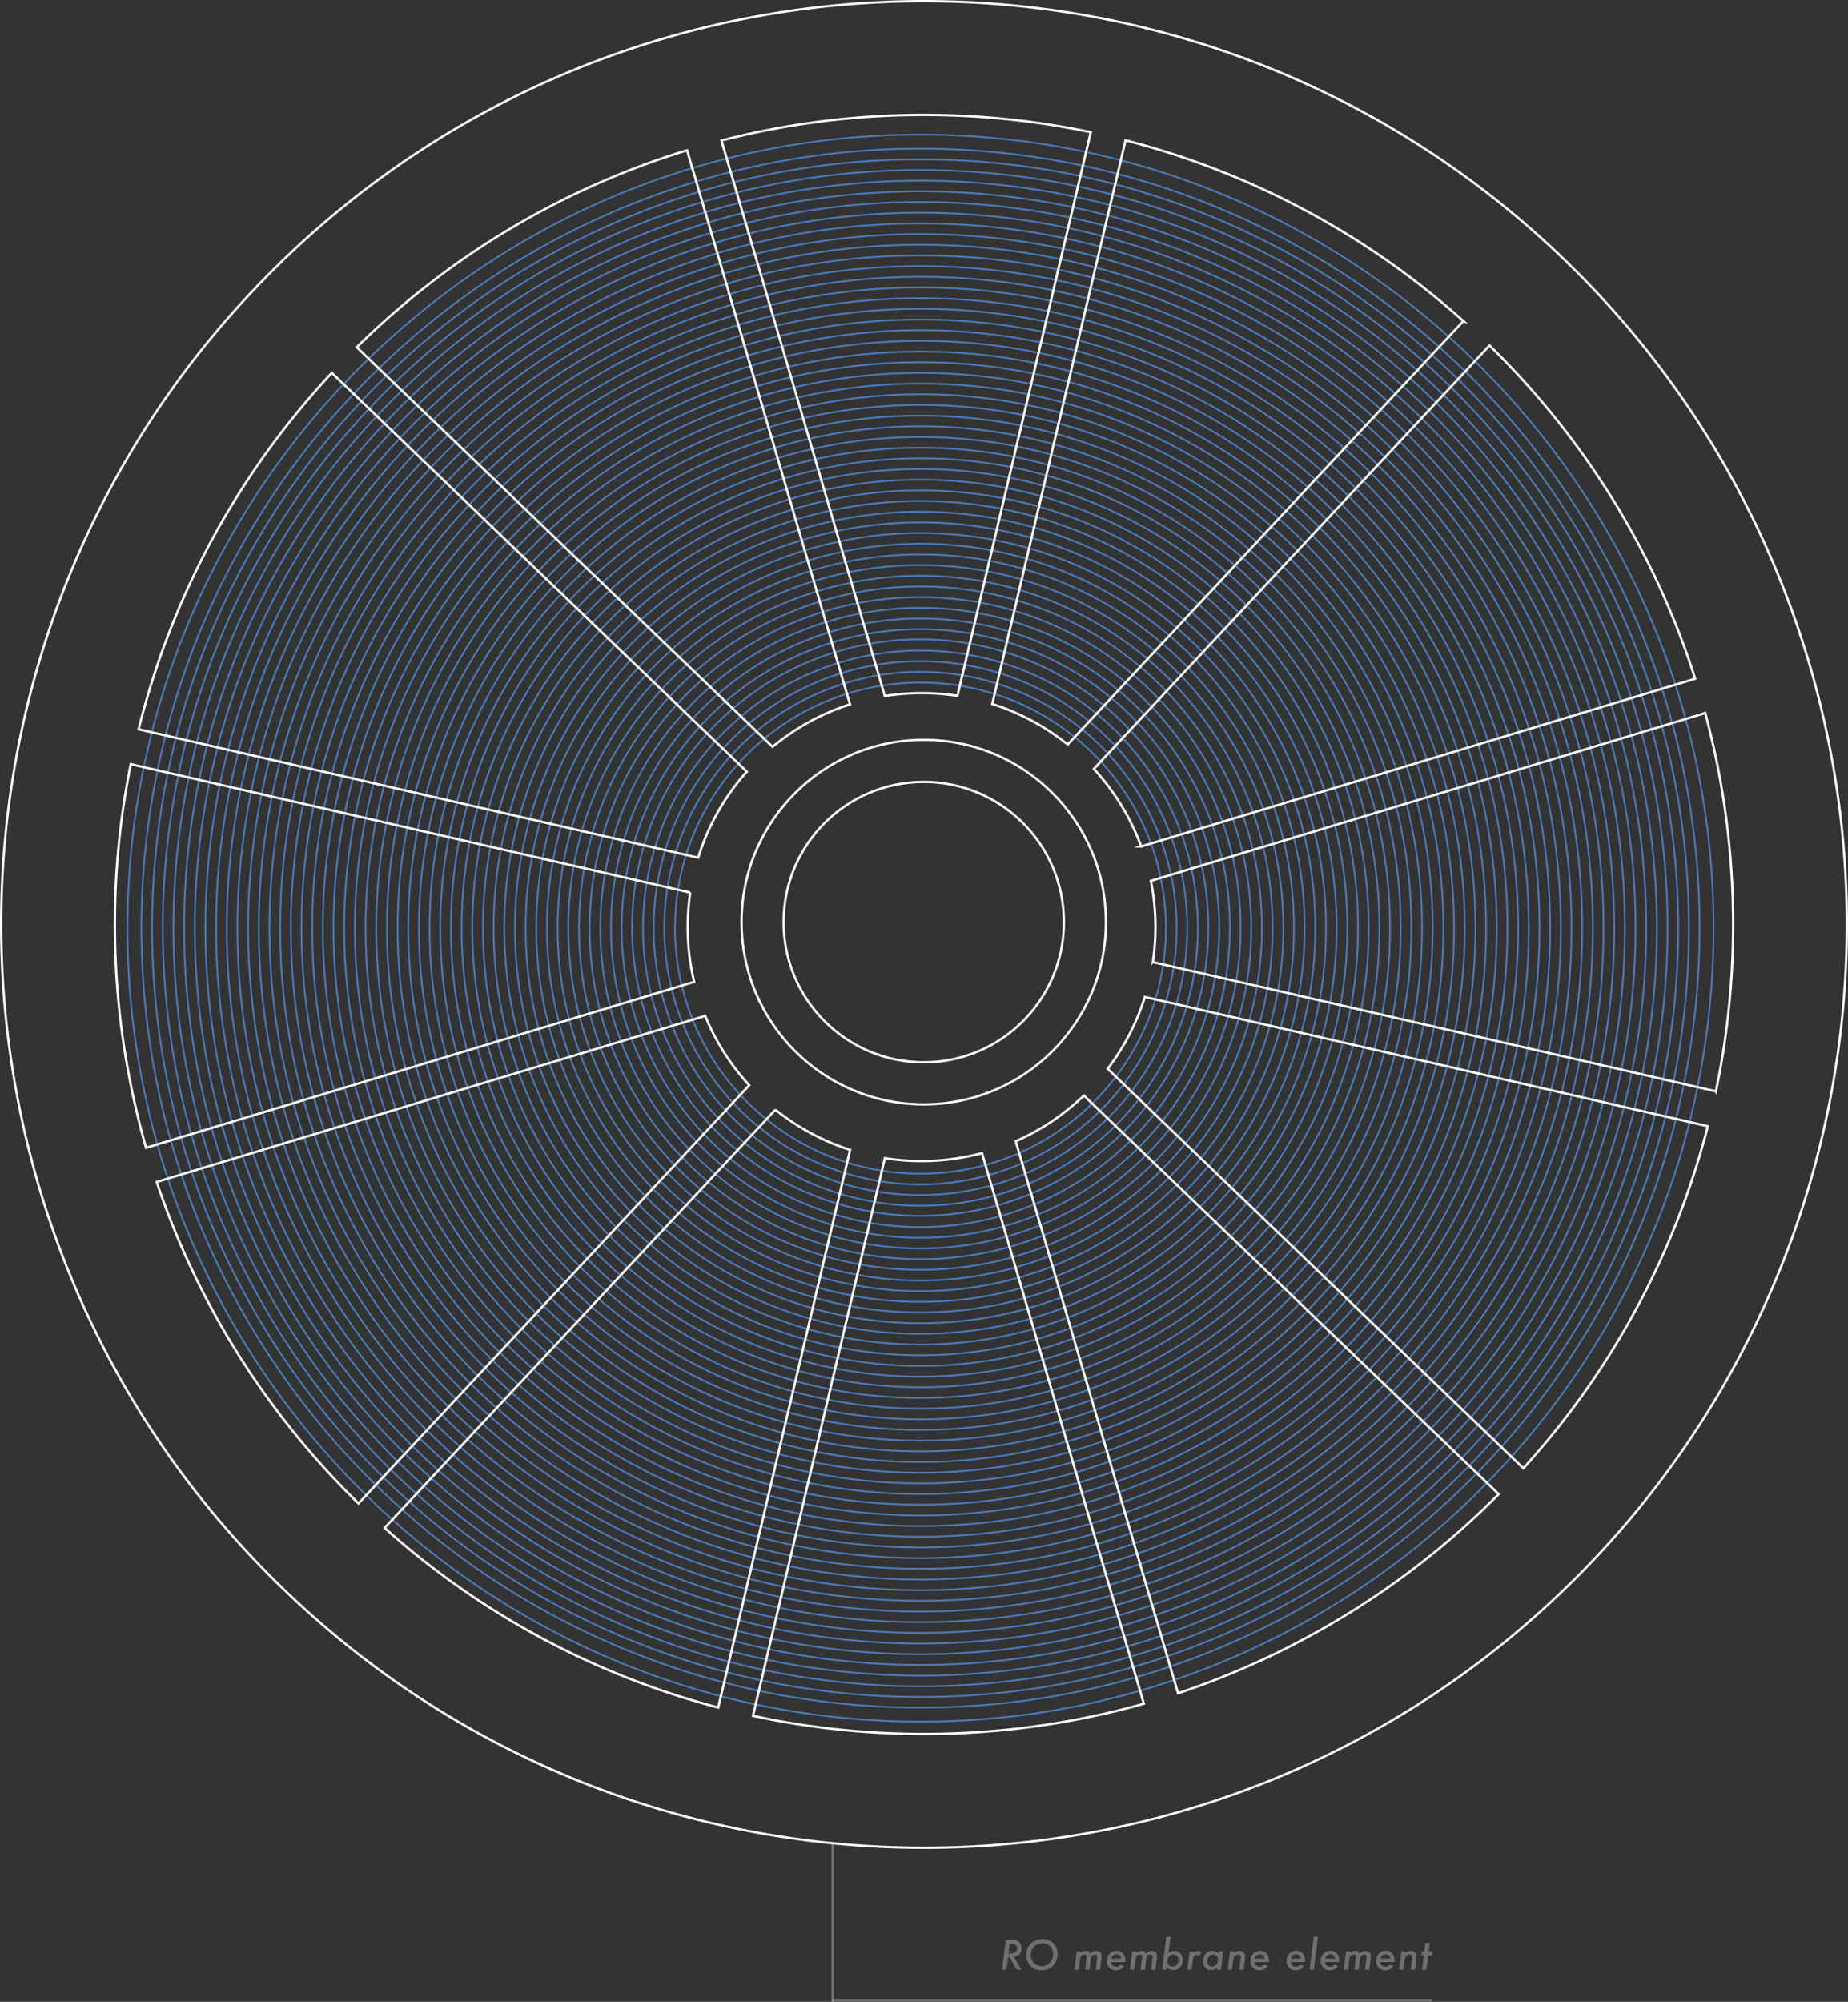
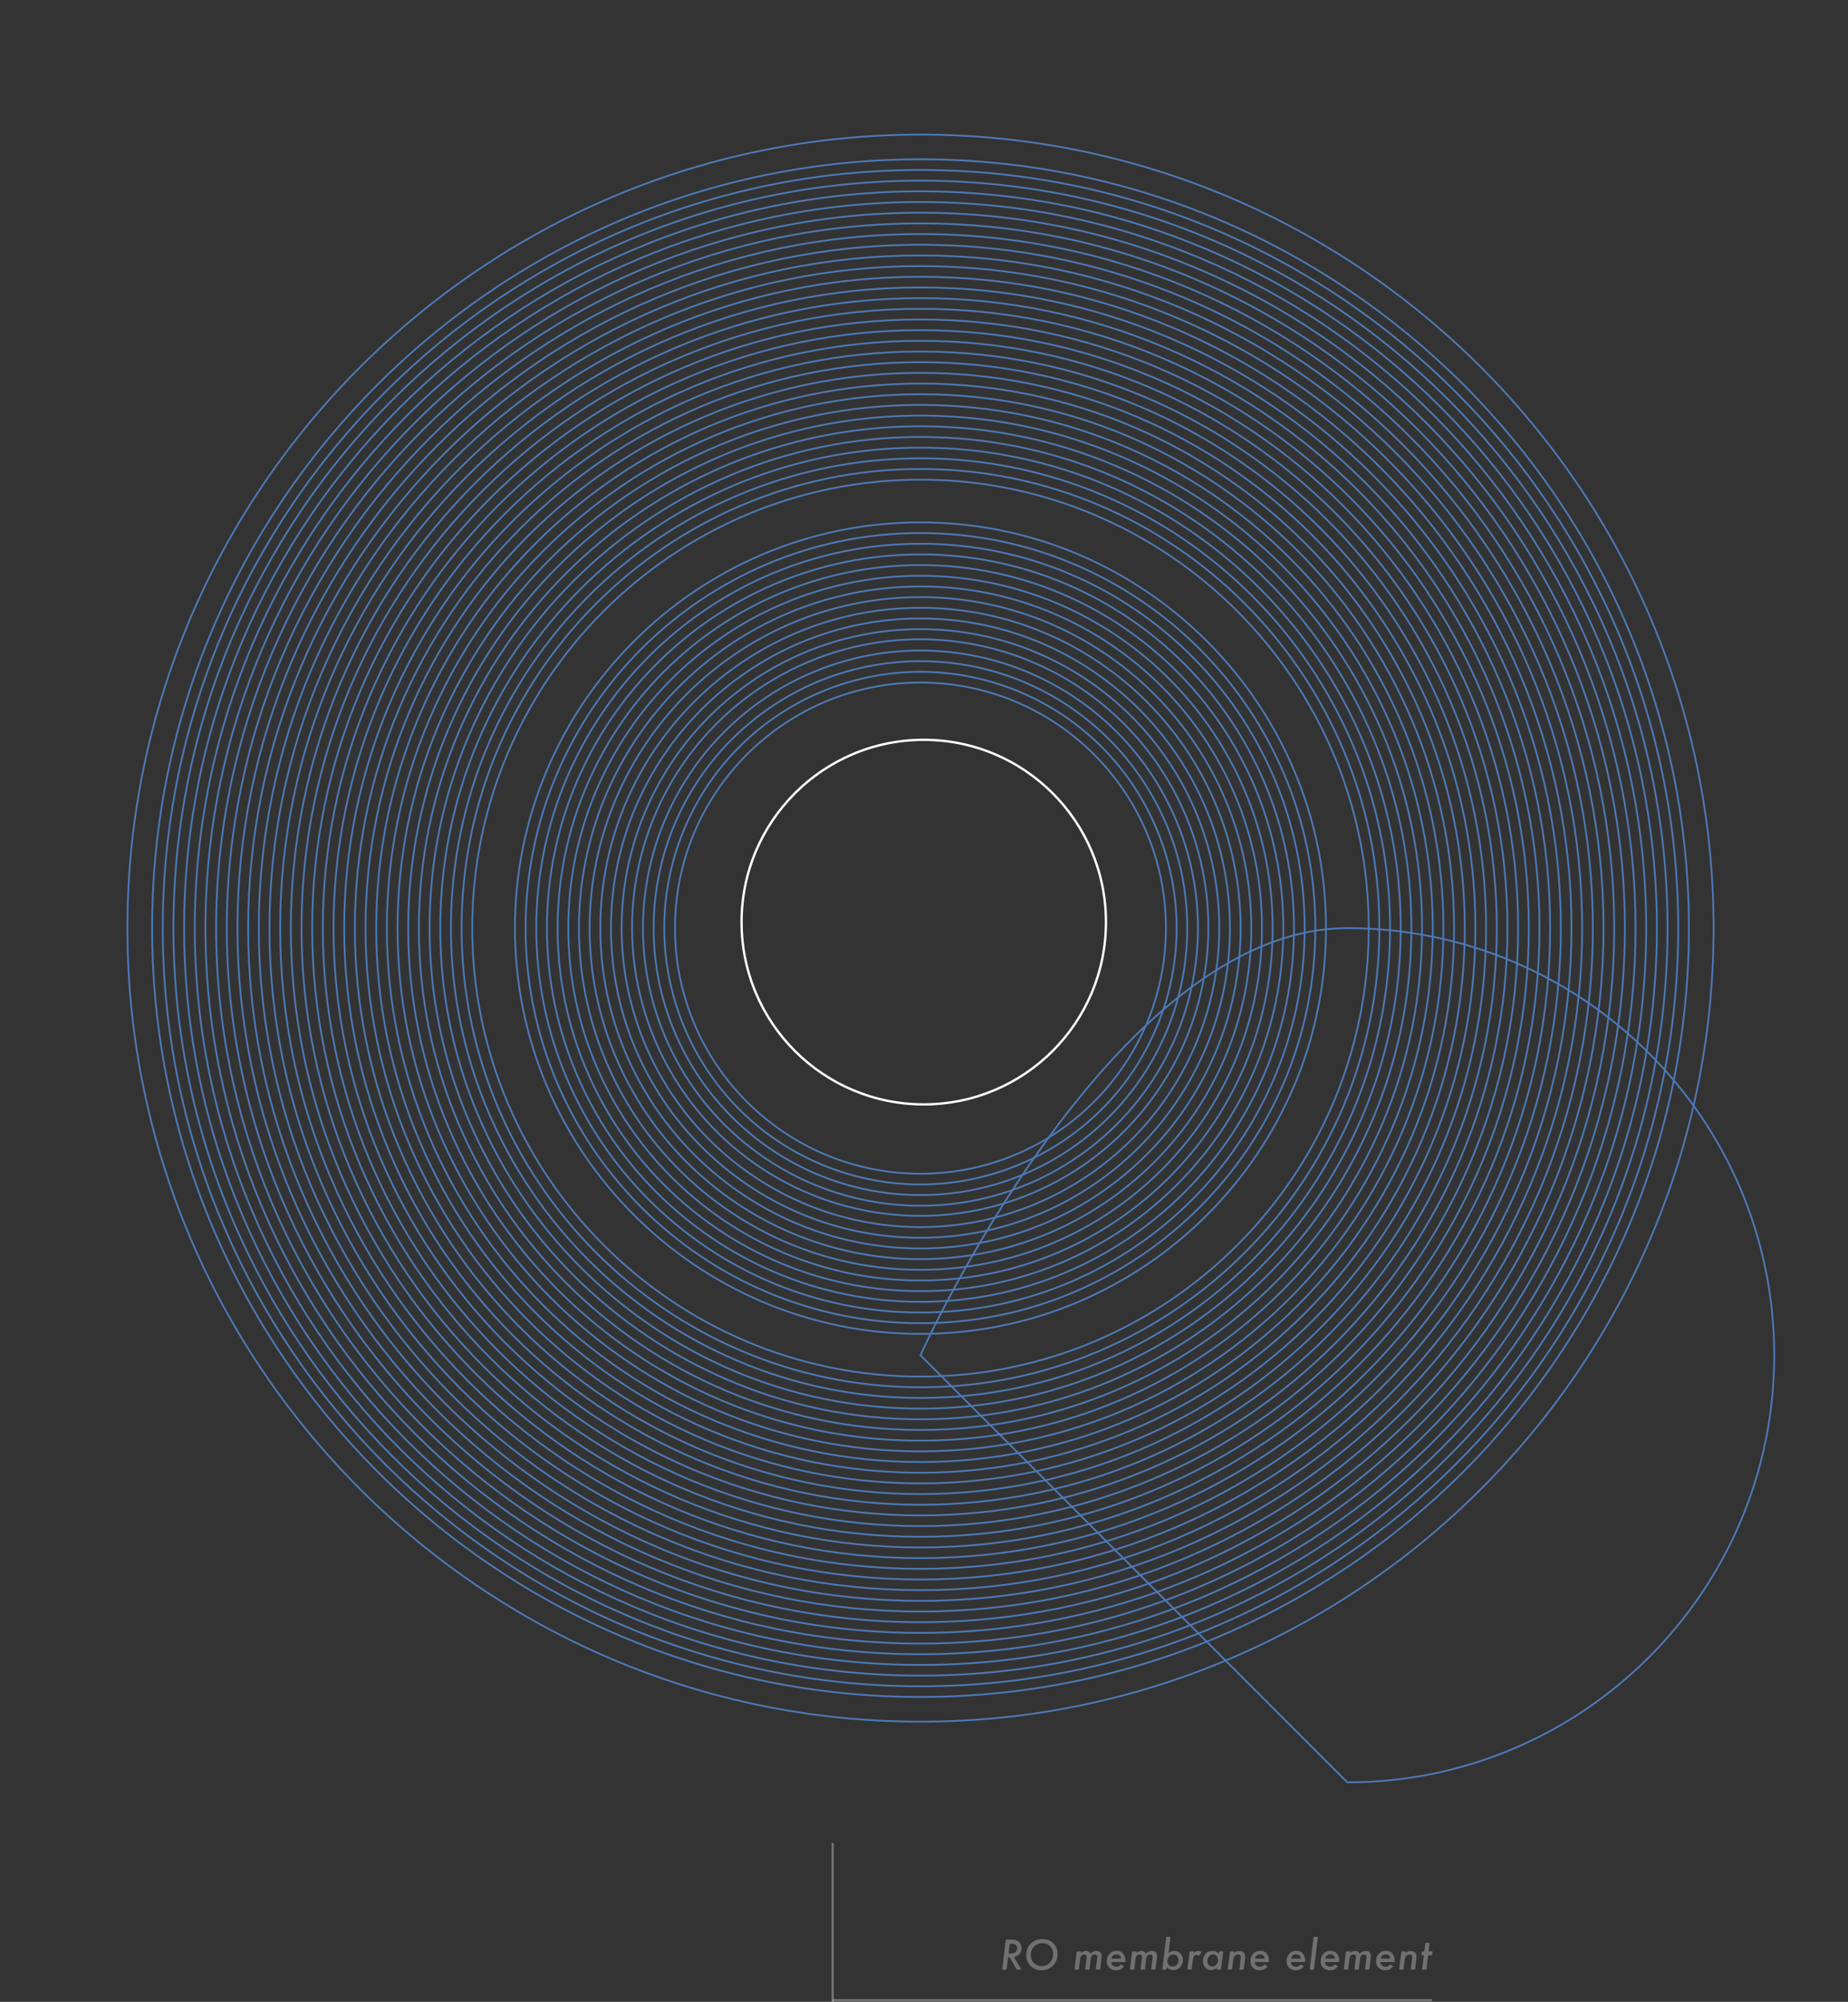
<svg xmlns="http://www.w3.org/2000/svg" width="791.127" height="856.56">
  <rect width="100%" height="100%" fill="#333333" stroke="none" />
  <path d="M356.393 855.858h256.625" fill="none" stroke="#fff" opacity=".3" />
  <path d="M434.078 837.396l3.22 5.4h-2.009l-3.038-5.271h-.689l-.644 5.271h-1.9l1.573-12.816h2.515a6.808 6.808 0 011.951.224 2.766 2.766 0 011.245.764 3.643 3.643 0 011 2.656q.005 2.98-3.224 3.772zm-1.81-5.648l-.5 4.117h.872a4.235 4.235 0 001.438-.183 1.845 1.845 0 00.847-.623 2.326 2.326 0 00.465-1.444 1.709 1.709 0 00-.56-1.419 2.815 2.815 0 00-1.764-.448zm20.469 4.391a7.131 7.131 0 01-1.162 3.976 6.257 6.257 0 01-2.407 2.166 7.084 7.084 0 01-3.287.764 6.327 6.327 0 01-4.7-1.834 6.5 6.5 0 01-1.816-4.765 6.48 6.48 0 011.926-4.814 6.662 6.662 0 014.881-1.909 6.515 6.515 0 014.756 1.768 6.19 6.19 0 011.809 4.648zm-1.909-.017a4.578 4.578 0 00-1.245-3.362 4.5 4.5 0 00-3.345-1.253 4.86 4.86 0 00-3.544 1.411 4.772 4.772 0 00-1.42 3.528 4.787 4.787 0 001.32 3.461 4.451 4.451 0 003.337 1.361 4.617 4.617 0 003.494-1.472 5.079 5.079 0 001.403-3.674zm12.019-1.145l-.083.73a2.952 2.952 0 012.15-.93 2 2 0 011.137.274 2.16 2.16 0 01.714.971 3.418 3.418 0 012.507-1.236q2.324 0 2.324 2.133 0 .216-.037.606t-.1.963l-.535 4.308h-1.835l.564-4.524a8.8 8.8 0 00.075-.93.906.906 0 00-1.029-1.021 1.883 1.883 0 00-.706.12 1.281 1.281 0 00-.51.374 2.035 2.035 0 00-.349.656 5.12 5.12 0 00-.212.959l-.53 4.366h-1.835l.573-4.64q.075-.631.075-.863 0-.971-1.054-.971-1.527 0-1.785 2.117l-.54 4.357h-1.834l.963-7.819zm12.858 4.565a1.853 1.853 0 00.6 1.419 2.195 2.195 0 001.544.556 2.282 2.282 0 001.969-.962l1.37.755a4.366 4.366 0 01-1.47 1.345 4.173 4.173 0 01-1.9.39 3.932 3.932 0 01-2.9-1.071 3.854 3.854 0 01-1.079-2.864 4.4 4.4 0 011.187-3.138 3.915 3.915 0 012.98-1.253 3.49 3.49 0 012.748 1.129 4.389 4.389 0 011.019 3.048q0 .2-.025.647zm4.213-1.477a1.872 1.872 0 00-2-1.81 2.09 2.09 0 00-2.108 1.81zm6.649-3.088l-.083.73a2.952 2.952 0 012.15-.93 2 2 0 011.137.274 2.16 2.16 0 01.714.971 3.418 3.418 0 012.502-1.236q2.324 0 2.324 2.133 0 .216-.037.606t-.1.963l-.536 4.308h-1.834l.564-4.524a8.8 8.8 0 00.075-.93.906.906 0 00-1.025-1.021 1.883 1.883 0 00-.706.12 1.281 1.281 0 00-.51.374 2.035 2.035 0 00-.349.656 5.12 5.12 0 00-.212.959l-.535 4.366h-1.834l.573-4.64q.075-.631.075-.863 0-.971-1.054-.971-1.527 0-1.785 2.117l-.54 4.357h-1.835l.963-7.819zm14.543-6.2l-.861 6.919a4.849 4.849 0 011.253-.722 3.684 3.684 0 011.2-.191 3.468 3.468 0 012.631 1.1 3.853 3.853 0 011.038 2.772 4.271 4.271 0 01-1.179 3.08 3.85 3.85 0 01-2.9 1.245 3.773 3.773 0 01-2.789-1.229l-.125 1.045h-1.835l1.727-14.02zm3.423 9.919a2.4 2.4 0 00-.623-1.71 2.117 2.117 0 00-1.619-.664 2.281 2.281 0 00-1.785.8 2.892 2.892 0 00-.706 2.017 2.308 2.308 0 00.606 1.668 2.061 2.061 0 001.577.647 2.336 2.336 0 001.8-.805 2.765 2.765 0 00.75-1.953zm6.574-3.719l-.083.672a2.753 2.753 0 011.876-.88 2.219 2.219 0 011.511.606l-1.171 1.511a1.567 1.567 0 00-1.013-.432 1.322 1.322 0 00-.614.137 1.238 1.238 0 00-.461.432 2.666 2.666 0 00-.324.76 7.409 7.409 0 00-.2 1.112l-.484 3.901h-1.835l.963-7.819zm12.559 0l-.964 7.819h-1.834l.108-.847a3.687 3.687 0 01-2.441 1.03 3.3 3.3 0 01-2.531-1.055 3.852 3.852 0 01-.98-2.728 4.541 4.541 0 011.121-3.171 3.781 3.781 0 012.913-1.239 3.37 3.37 0 011.428.274 3.988 3.988 0 011.22.946l.125-1.029zm-2.234 3.685a2.386 2.386 0 00-.6-1.685 1.993 1.993 0 00-1.544-.656 2.194 2.194 0 00-1.727.805 2.956 2.956 0 00-.7 1.992 2.446 2.446 0 00.581 1.685 1.905 1.905 0 001.494.656 2.282 2.282 0 001.751-.822 2.892 2.892 0 00.745-1.975zm6.964-3.686l-.078.72a3.417 3.417 0 012.2-.913 2.59 2.59 0 011.834.639 2.291 2.291 0 01.666 1.746 12.236 12.236 0 01-.1 1.428l-.521 4.2h-1.826l.564-4.6q.033-.257.046-.457t.012-.357q0-1.063-1.146-1.062a1.807 1.807 0 00-1.212.432 2.065 2.065 0 00-.614.83 3.161 3.161 0 00-.183.61q-.075.361-.133.834l-.463 3.77h-1.835l.963-7.819zm8.782 4.565a1.853 1.853 0 00.6 1.419 2.195 2.195 0 001.544.556 2.282 2.282 0 001.976-.963l1.37.755a4.366 4.366 0 01-1.469 1.345 4.173 4.173 0 01-1.909.39 3.932 3.932 0 01-2.9-1.071 3.854 3.854 0 01-1.079-2.864 4.4 4.4 0 011.187-3.138 3.915 3.915 0 012.98-1.253 3.49 3.49 0 012.748 1.129 4.389 4.389 0 011.02 3.05q0 .2-.025.647zm4.208-1.478a1.872 1.872 0 00-2-1.81 2.09 2.09 0 00-2.108 1.81zm11.255 1.478a1.853 1.853 0 00.6 1.419 2.195 2.195 0 001.544.556 2.282 2.282 0 001.976-.963l1.37.755a4.366 4.366 0 01-1.469 1.345 4.173 4.173 0 01-1.909.39 3.932 3.932 0 01-2.9-1.071 3.854 3.854 0 01-1.079-2.864 4.4 4.4 0 011.187-3.138 3.915 3.915 0 012.98-1.253 3.49 3.49 0 012.748 1.129 4.389 4.389 0 011.021 3.05q0 .2-.025.647zm4.208-1.478a1.872 1.872 0 00-2-1.81 2.09 2.09 0 00-2.108 1.81zm7.346-9.289l-1.717 14.022h-1.834l1.727-14.02zm3.063 10.766a1.853 1.853 0 00.6 1.419 2.195 2.195 0 001.544.556 2.282 2.282 0 001.976-.963l1.37.755a4.366 4.366 0 01-1.469 1.345 4.173 4.173 0 01-1.909.39 3.932 3.932 0 01-2.9-1.071 3.854 3.854 0 01-1.079-2.864 4.4 4.4 0 011.187-3.138 3.915 3.915 0 012.98-1.253 3.49 3.49 0 012.748 1.129 4.389 4.389 0 011.021 3.051q0 .2-.025.647zm4.208-1.478a1.872 1.872 0 00-2-1.81 2.09 2.09 0 00-2.108 1.81zm6.652-3.085l-.083.73a2.952 2.952 0 012.15-.93 2 2 0 011.137.274 2.16 2.16 0 01.714.971 3.418 3.418 0 012.507-1.237q2.324 0 2.324 2.133 0 .216-.037.606t-.1.963l-.537 4.309h-1.835l.564-4.524a8.8 8.8 0 00.075-.93.906.906 0 00-1.029-1.021 1.883 1.883 0 00-.706.12 1.281 1.281 0 00-.51.374 2.035 2.035 0 00-.349.656 5.12 5.12 0 00-.212.959l-.531 4.366h-1.834l.573-4.64q.075-.631.075-.863 0-.971-1.054-.971-1.527 0-1.785 2.117l-.54 4.357h-1.834l.963-7.819zm12.858 4.565a1.853 1.853 0 00.6 1.419 2.195 2.195 0 001.544.556 2.282 2.282 0 001.976-.963l1.37.755a4.366 4.366 0 01-1.469 1.345 4.173 4.173 0 01-1.909.39 3.932 3.932 0 01-2.9-1.071 3.854 3.854 0 01-1.079-2.864 4.4 4.4 0 011.187-3.138 3.915 3.915 0 012.98-1.253 3.49 3.49 0 012.742 1.13 4.389 4.389 0 011.023 3.048q0 .2-.025.647zm4.208-1.478a1.872 1.872 0 00-2-1.81 2.09 2.09 0 00-2.108 1.81zm6.582-3.088l-.083.722a3.417 3.417 0 012.2-.913 2.59 2.59 0 011.834.639 2.291 2.291 0 01.672 1.743 12.236 12.236 0 01-.1 1.428l-.524 4.201h-1.826l.564-4.6q.033-.257.046-.457t.012-.357q0-1.063-1.146-1.062a1.807 1.807 0 00-1.212.432 2.065 2.065 0 00-.614.83 3.16 3.16 0 00-.183.61q-.075.361-.133.834l-.463 3.77h-1.834l.963-7.819zm9.62 1.7l-.757 6.12h-1.834l.755-6.118h-1.038l.208-1.7h1.038l.448-3.627h1.834l-.448 3.627h1.693l-.208 1.7z" fill="#fff" opacity=".3" />
  <path fill="none" stroke="#fff" opacity=".3" d="M356.46 788.56v68" />
  <g fill="none">
    <g transform="translate(54.541 57.592)" stroke="#4d7ab7" stroke-miterlimit="10" stroke-width=".75">
-       <path d="M339.505 673.083c-183.894 0-333.5-149.628-333.5-333.542S155.614 5.999 339.505 5.999c183.912 0 333.54 149.628 333.54 333.542s-149.628 333.542-333.54 333.542z" />
      <path d="M339.504 668.519c-181.376 0-328.934-147.578-328.934-328.974S158.128 10.573 339.504 10.573c181.395 0 328.969 147.575 328.969 328.972S520.899 668.519 339.504 668.519z" />
      <path d="M339.505 663.949c-178.857 0-324.366-145.525-324.366-324.4S160.647 15.138 339.505 15.138c178.874 0 324.4 145.527 324.4 324.4s-145.527 324.411-324.4 324.411z" />
      <path d="M339.504 659.379c-176.338 0-319.8-143.478-319.8-319.835S163.163 19.71 339.504 19.71c176.355 0 319.832 143.478 319.832 319.835S515.863 659.379 339.504 659.379z" />
      <path d="M339.505 654.811c-173.819 0-315.23-141.428-315.23-315.266S165.69 24.281 339.505 24.281c173.835 0 315.262 141.427 315.262 315.264S513.34 654.811 339.505 654.811z" />
      <path d="M339.504 650.24c-171.3 0-310.661-139.379-310.661-310.7s139.362-310.7 310.661-310.7c171.316 0 310.693 139.377 310.693 310.7s-139.381 310.7-310.693 310.7z" />
      <path d="M339.504 645.672c-168.78 0-306.092-137.328-306.092-306.127S170.724 33.418 339.504 33.418c168.8 0 306.124 137.328 306.124 306.127S508.301 645.672 339.504 645.672z" />
      <path d="M339.505 641.103c-166.262 0-301.524-135.279-301.524-301.558S173.242 37.988 339.505 37.988 641.06 173.266 641.06 339.544 505.781 641.103 339.505 641.103z" />
      <path d="M339.504 636.533c-163.743 0-296.955-133.229-296.955-296.988S175.761 42.557 339.504 42.557c163.758 0 296.985 133.227 296.985 296.988S503.262 636.533 339.504 636.533z" />
      <path d="M339.504 631.964c-161.224 0-292.381-131.179-292.381-292.419S178.28 47.126 339.504 47.126s292.419 131.18 292.419 292.419-131.18 292.419-292.419 292.419z" />
      <path d="M339.504 627.395c-158.7 0-287.819-129.13-287.819-287.85S180.8 51.696 339.504 51.696s287.845 129.129 287.845 287.849-129.127 287.85-287.845 287.85z" />
      <path d="M339.505 622.825c-156.185 0-283.251-127.079-283.251-283.28s127.065-283.28 283.251-283.28 283.278 127.079 283.278 283.28-127.08 283.28-283.278 283.28z" />
      <path d="M339.503 618.257c-153.666 0-278.682-125.03-278.682-278.711S185.839 60.834 339.503 60.834s278.709 125.03 278.709 278.711-125.028 278.712-278.709 278.712z" />
      <path d="M339.504 613.687c-151.147 0-274.113-122.98-274.113-274.142S188.357 65.404 339.504 65.404s274.14 122.979 274.14 274.141-122.98 274.142-274.14 274.142z" />
      <path d="M339.505 609.118c-148.628 0-269.545-120.929-269.545-269.572S190.877 69.973 339.505 69.973s269.569 120.931 269.569 269.572-120.929 269.573-269.569 269.573z" />
      <path d="M339.505 604.548c-146.11 0-264.976-118.882-264.976-265s118.866-265 264.976-265 265 118.88 265 265-118.878 265-265 265z" />
      <path d="M339.509 599.98c-143.59 0-260.407-116.832-260.407-260.435s116.807-260.43 260.407-260.43 260.427 116.826 260.427 260.43S483.109 599.98 339.509 599.98z" />
      <path d="M339.504 595.41c-141.071 0-255.84-114.779-255.84-255.864S198.435 83.681 339.504 83.681s255.862 114.781 255.862 255.861S480.586 595.41 339.504 595.41z" />
      <path d="M339.504 590.84c-138.552 0-251.271-112.732-251.271-251.3s112.719-251.3 251.271-251.3 251.293 112.732 251.293 251.3-112.735 251.3-251.293 251.3z" />
      <path d="M339.505 586.272c-136.033 0-246.7-110.682-246.7-246.727S203.475 92.82 339.505 92.82s246.724 110.676 246.724 246.725-110.68 246.727-246.724 246.727z" />
      <path d="M339.504 581.701c-133.513 0-242.134-108.631-242.134-242.157S205.991 97.388 339.504 97.388s242.154 108.634 242.154 242.157-108.63 242.156-242.154 242.156z" />
      <path d="M339.504 577.133c-130.994 0-237.562-106.584-237.562-237.584S208.51 101.957 339.504 101.957 577.09 208.539 577.09 339.549 470.509 577.133 339.504 577.133z" />
      <path d="M339.505 572.564c-128.475 0-233-104.532-233-233.019s104.522-233.018 233-233.018 233.017 104.53 233.017 233.018-104.533 233.019-233.017 233.019z" />
      <path d="M339.504 567.994c-125.956 0-228.428-102.483-228.428-228.449s102.472-228.449 228.428-228.449S567.95 213.577 567.95 339.545 465.47 567.994 339.504 567.994z" />
      <path d="M339.505 563.43c-123.438 0-223.861-100.432-223.861-223.88s100.423-223.88 223.861-223.88 223.878 100.433 223.878 223.88-100.432 223.88-223.878 223.88z" />
      <path d="M339.504 558.857c-120.919 0-219.292-98.384-219.292-219.311s98.374-219.31 219.292-219.31 219.309 98.382 219.309 219.31-98.383 219.311-219.309 219.311z" />
      <path d="M339.505 554.284c-118.4 0-214.724-96.333-214.724-214.741s96.324-214.739 214.724-214.739 214.738 96.331 214.738 214.741-96.331 214.739-214.738 214.739z" />
      <path d="M339.502 549.718c-115.88 0-210.155-94.282-210.155-210.172s94.278-210.173 210.155-210.173 210.17 94.283 210.17 210.172-94.28 210.173-210.17 210.173z" />
      <path d="M339.504 545.149c-113.361 0-205.586-92.234-205.586-205.6s92.225-205.6 205.586-205.6 205.6 92.232 205.6 205.6-92.232 205.6-205.6 205.6z" />
      <path d="M339.504 540.578c-110.842 0-201.017-90.183-201.017-201.033s90.176-201.033 201.017-201.033 201.031 90.183 201.031 201.033-90.18 201.033-201.031 201.033z" />
      <path d="M339.505 536.009c-108.322 0-196.449-88.135-196.449-196.465S231.182 143.08 339.505 143.08s196.462 88.133 196.462 196.465-88.133 196.464-196.462 196.464z" />
      <path d="M339.508 531.441c-105.8 0-191.882-86.084-191.882-191.9s86.076-191.89 191.882-191.89 191.89 86.082 191.89 191.894-86.083 191.896-191.89 191.896z" />
-       <path d="M339.504 526.873c-103.285 0-187.313-84.035-187.313-187.327S236.219 152.22 339.504 152.22s187.323 84.035 187.323 187.326-84.034 187.327-187.323 187.327z" />
-       <path d="M339.504 522.301c-100.766 0-182.744-81.985-182.744-182.757s81.978-182.757 182.744-182.757 182.757 81.985 182.757 182.758-81.985 182.756-182.757 182.756z" />
-       <path d="M339.505 517.733c-98.247 0-178.176-79.936-178.176-178.188s79.929-178.186 178.176-178.186 178.183 79.934 178.183 178.186-79.931 178.188-178.183 178.188z" />
+       <path d="M339.504 522.301s81.978-182.757 182.744-182.757 182.757 81.985 182.757 182.758-81.985 182.756-182.757 182.756z" />
      <path d="M339.504 513.164c-95.728 0-173.607-77.886-173.607-173.619s77.879-173.619 173.607-173.619 173.615 77.885 173.615 173.618-77.884 173.62-173.615 173.62z" />
      <path d="M339.504 508.594c-93.208 0-169.038-75.835-169.038-169.049s75.83-169.049 169.038-169.049 169.047 75.835 169.047 169.049-75.835 169.049-169.047 169.049z" />
      <path d="M339.504 504.025c-90.689 0-164.471-73.786-164.471-164.48s73.782-164.48 164.471-164.48 164.478 73.786 164.478 164.48-73.785 164.48-164.478 164.48z" />
      <path d="M339.505 499.456c-88.171 0-159.9-71.736-159.9-159.911s71.731-159.91 159.9-159.91 159.907 71.735 159.907 159.91-71.734 159.911-159.907 159.911z" />
      <path d="M339.505 494.886c-85.652 0-155.334-69.685-155.334-155.341s69.682-155.341 155.334-155.341 155.339 69.687 155.339 155.341-69.685 155.341-155.339 155.341z" />
      <path d="M339.504 490.318c-83.133 0-150.765-67.638-150.765-150.772s67.632-150.772 150.765-150.772 150.77 67.636 150.77 150.772-67.635 150.772-150.77 150.772z" />
      <path d="M339.505 485.749c-80.614 0-146.2-65.588-146.2-146.2s65.583-146.2 146.2-146.2 146.2 65.587 146.2 146.2-65.585 146.2-146.2 146.2z" />
      <path d="M339.501 481.179c-78.094 0-141.628-63.537-141.628-141.633s63.537-141.631 141.628-141.631 141.635 63.534 141.635 141.63-63.535 141.634-141.635 141.634z" />
      <path d="M339.504 476.609c-75.575 0-137.059-61.488-137.059-137.065S263.927 202.48 339.504 202.48s137.063 61.488 137.063 137.061-61.488 137.068-137.063 137.068z" />
      <path d="M339.504 472.041c-73.057 0-132.492-59.438-132.492-132.5s59.435-132.494 132.492-132.494 132.492 59.437 132.492 132.494-59.436 132.5-132.492 132.5z" />
      <path d="M339.504 467.47a127.926 127.926 0 11127.924-127.925A128.069 128.069 0 01339.504 467.47z" />
      <circle cx="123.356" cy="123.356" transform="rotate(-83 353.422 109.233)" r="123.356" />
      <ellipse cx="118.787" cy="118.786" rx="118.787" ry="118.786" transform="rotate(-84.345 350.995 107.34)" />
      <circle cx="114.217" cy="114.217" transform="translate(225.287 225.328)" r="114.217" />
      <circle cx="109.648" cy="109.648" transform="rotate(-67.5 396.609 52.595)" r="109.648" />
      <ellipse cx="105.079" cy="105.08" rx="105.079" ry="105.08" transform="translate(234.424 234.465)" />
      <path d="M339.504 679.089c-187.2 0-339.5-152.32-339.5-339.544S152.304.001 339.504.001c187.222 0 339.542 152.32 339.542 339.544s-152.32 339.544-339.542 339.544z" />
    </g>
-     <path d="M674.916 116.212c-154.281-154.283-404.422-154.283-558.7 0s-154.282 404.422 0 558.705 404.42 154.285 558.7 0a395.064 395.064 0 000-558.707zm-34.417 34.414a346.452 346.452 0 0183.185 133.631c.693 2.044 1.339 4.11 2 6.171l-237.136 71.771a100.133 100.133 0 00-20.268-33.208l169.36-181.159c.953.932 1.919 1.851 2.862 2.793zm-14.032-13.252L457.088 318.551a99.846 99.846 0 00-32.307-17.316l57.067-241.207a345.562 345.562 0 01144.622 77.346zm-230.9-88.206a347.929 347.929 0 0171.384 7.381L409.885 297.74a100.029 100.029 0 00-31.1.083L308.853 60.115a347.062 347.062 0 0186.71-10.947zM294.125 64.276l69.758 237.105a99.859 99.859 0 00-33.14 18.17L152.722 148.576a346.188 346.188 0 01141.4-84.3zm-152.073 95.268l177.672 170.64c-.738.829-1.487 1.648-2.2 2.5a99.875 99.875 0 00-18.634 34.32L59.331 312.041a345.65 345.65 0 0182.721-152.497zM49.168 395.565a348.118 348.118 0 016.8-68.595l239.531 54.963a99.808 99.808 0 001.682 38.183L62.532 491.134a346.532 346.532 0 01-13.364-95.569zm102.773 246.243q-.658-.65-1.315-1.309-6.217-6.215-12.114-12.74a346.092 346.092 0 01-71.441-122.015l234.818-71.062a100.113 100.113 0 0018.871 29.688L153.479 643.303c-.513-.496-1.03-.987-1.538-1.495zm12.707 11.955l167.3-178.945a99.818 99.818 0 0031.974 17.209l-56.457 238.616a345.589 345.589 0 01-142.817-76.876zm321.351 76.27a349.4 349.4 0 01-150.512 6.732c-4.409-.77-8.779-1.656-13.129-2.592l56.45-238.607a100.353 100.353 0 0041.575-2.152l69.3 235.573c-1.231.349-2.45.724-3.687 1.051zm155.035-90.152a349.7 349.7 0 01-136.705 84.659l-69.49-236.2a100.267 100.267 0 0029.153-19.589l177.6 170.572-.558.56zm89.2-154.629a345.72 345.72 0 01-77.745 142.639l-.333.365L474.19 457.322a99.865 99.865 0 0015.919-30.737l240.978 55.294c-.288 1.124-.547 2.259-.851 3.376zm4.349-18.275l-241.057-55.313a100.609 100.609 0 00-.84-34.733L730.015 305.1a349.086 349.086 0 014.643 161.551c-.024.115-.051.22-.073.328z" stroke="#fff" stroke-miterlimit="10" />
    <g transform="translate(316.959 316.06)" stroke="#fff">
      <circle cx="78.5" cy="78.5" r="78.5" stroke="none" />
      <circle cx="78.5" cy="78.5" r="78" />
    </g>
    <g transform="translate(334.959 334.06)" stroke="#fff">
      <circle cx="60.5" cy="60.5" r="60.5" stroke="none" />
-       <circle cx="60.5" cy="60.5" r="60" />
    </g>
  </g>
</svg>